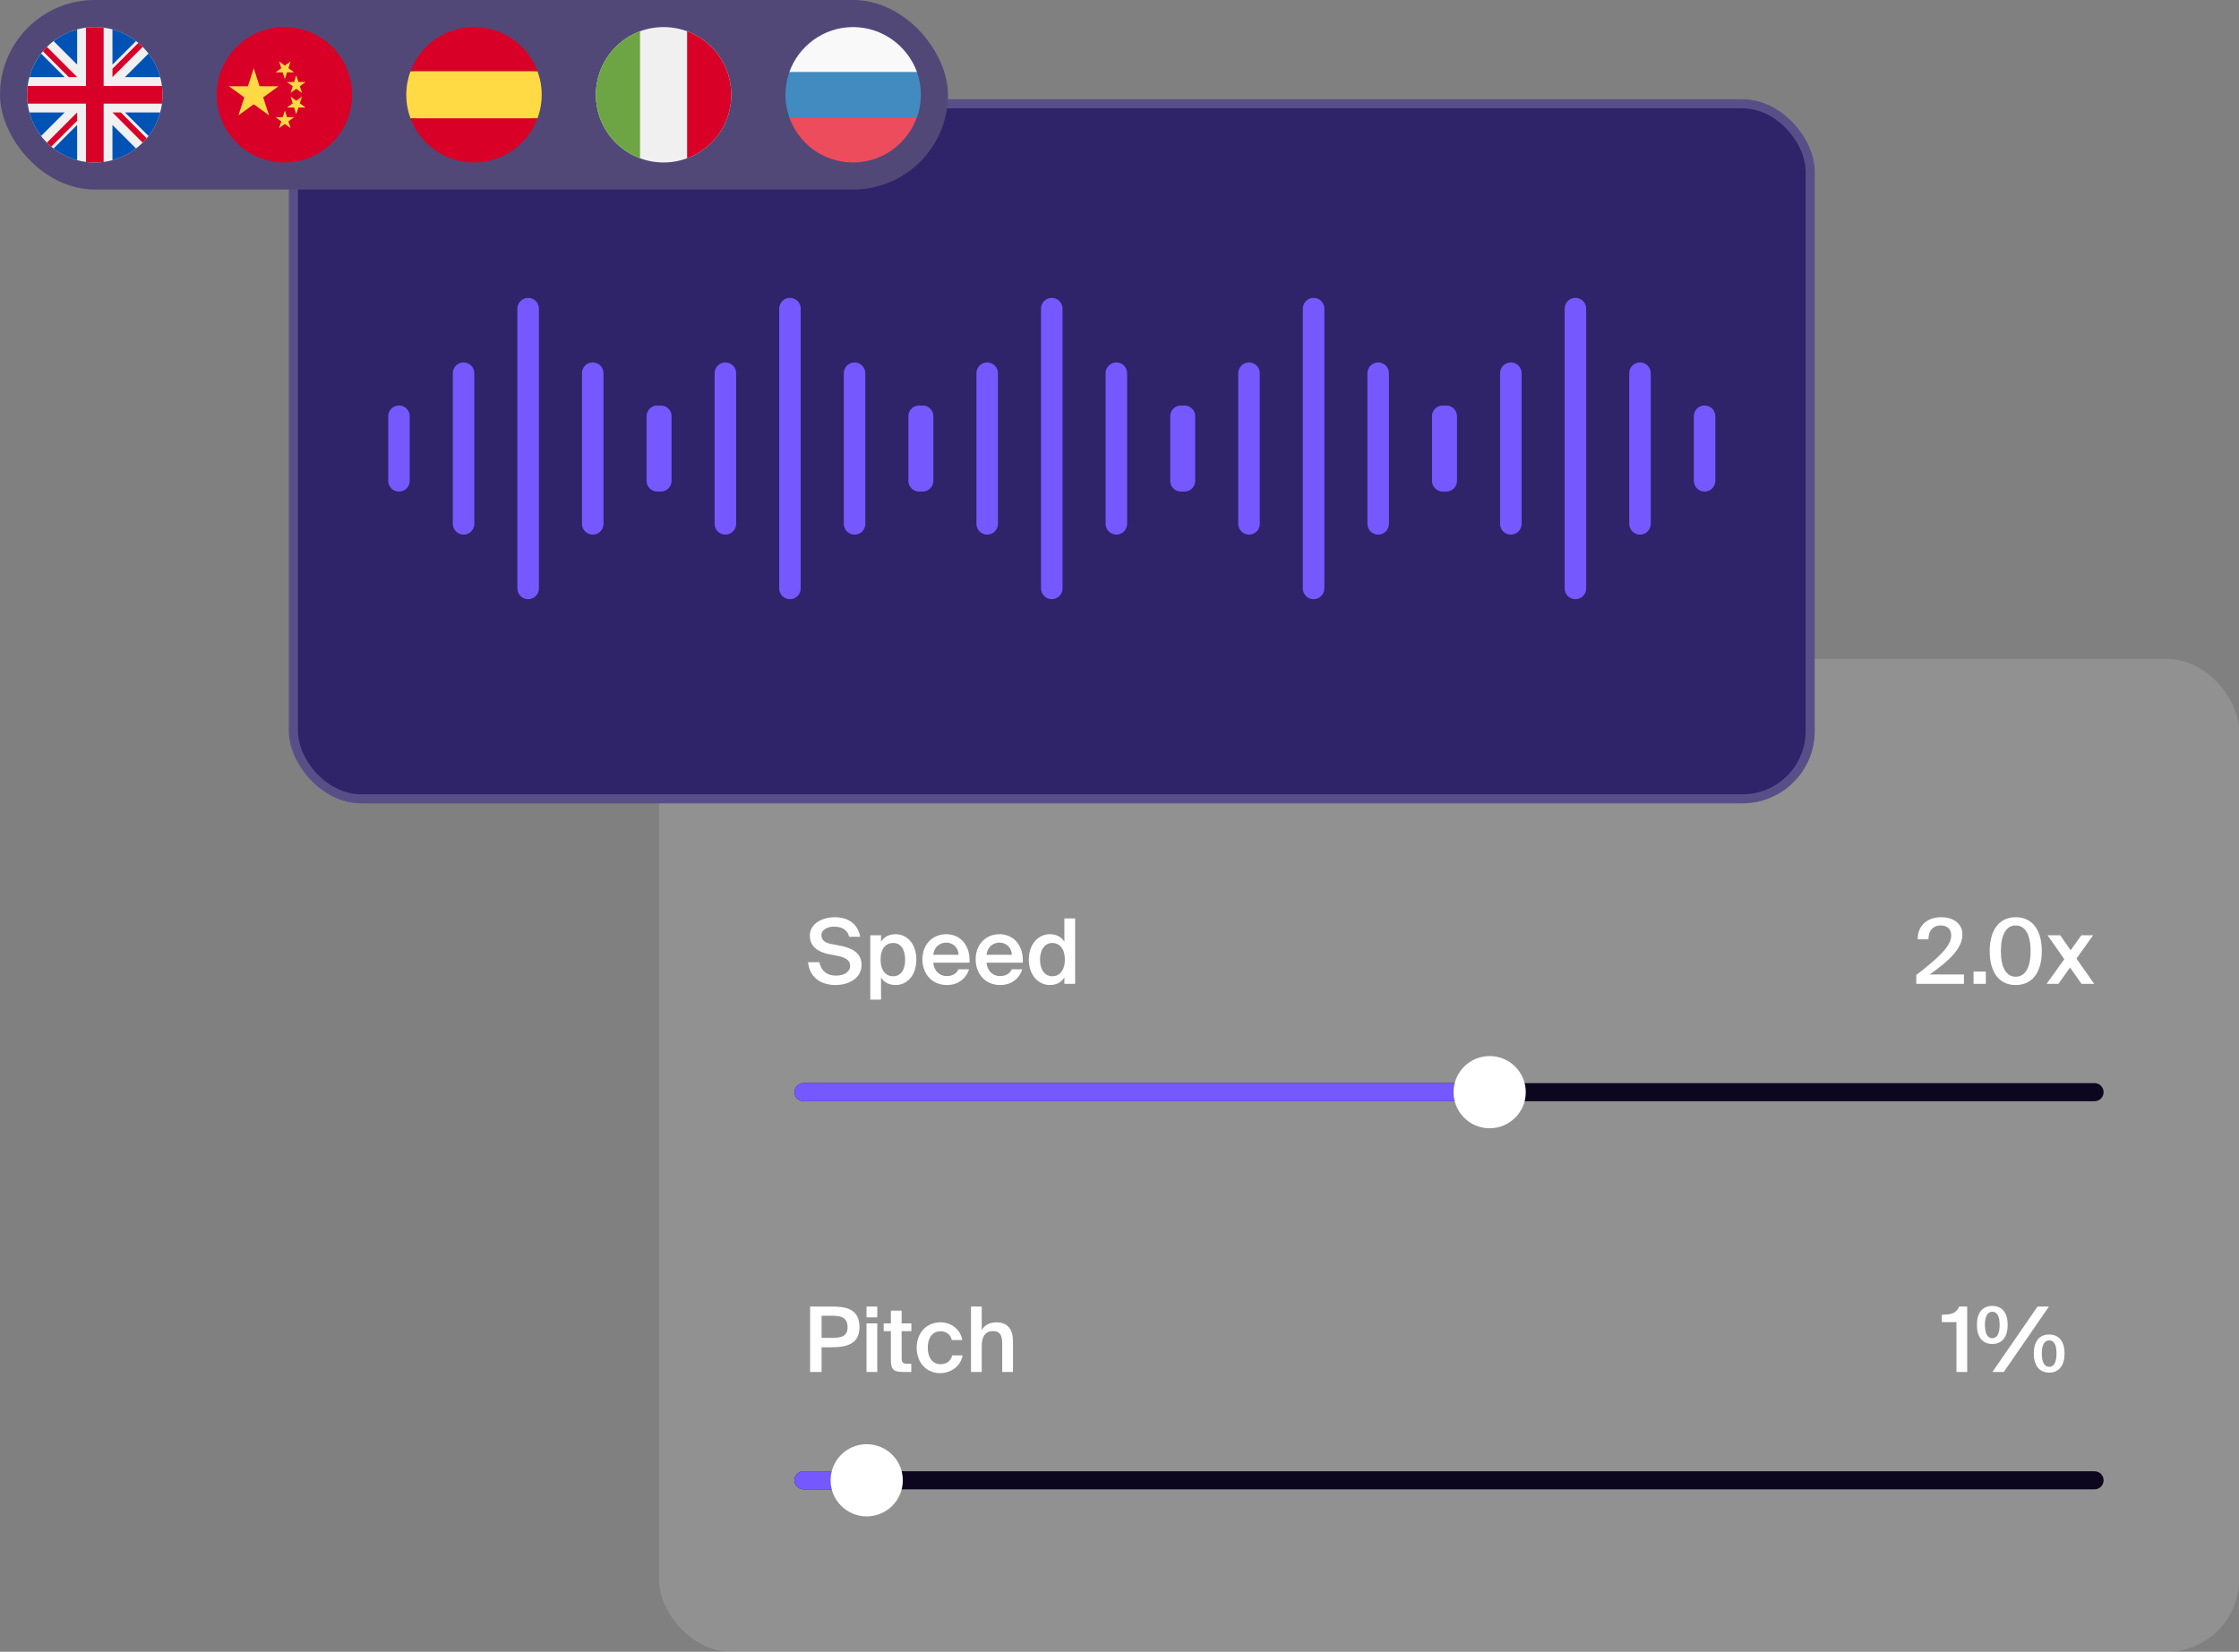
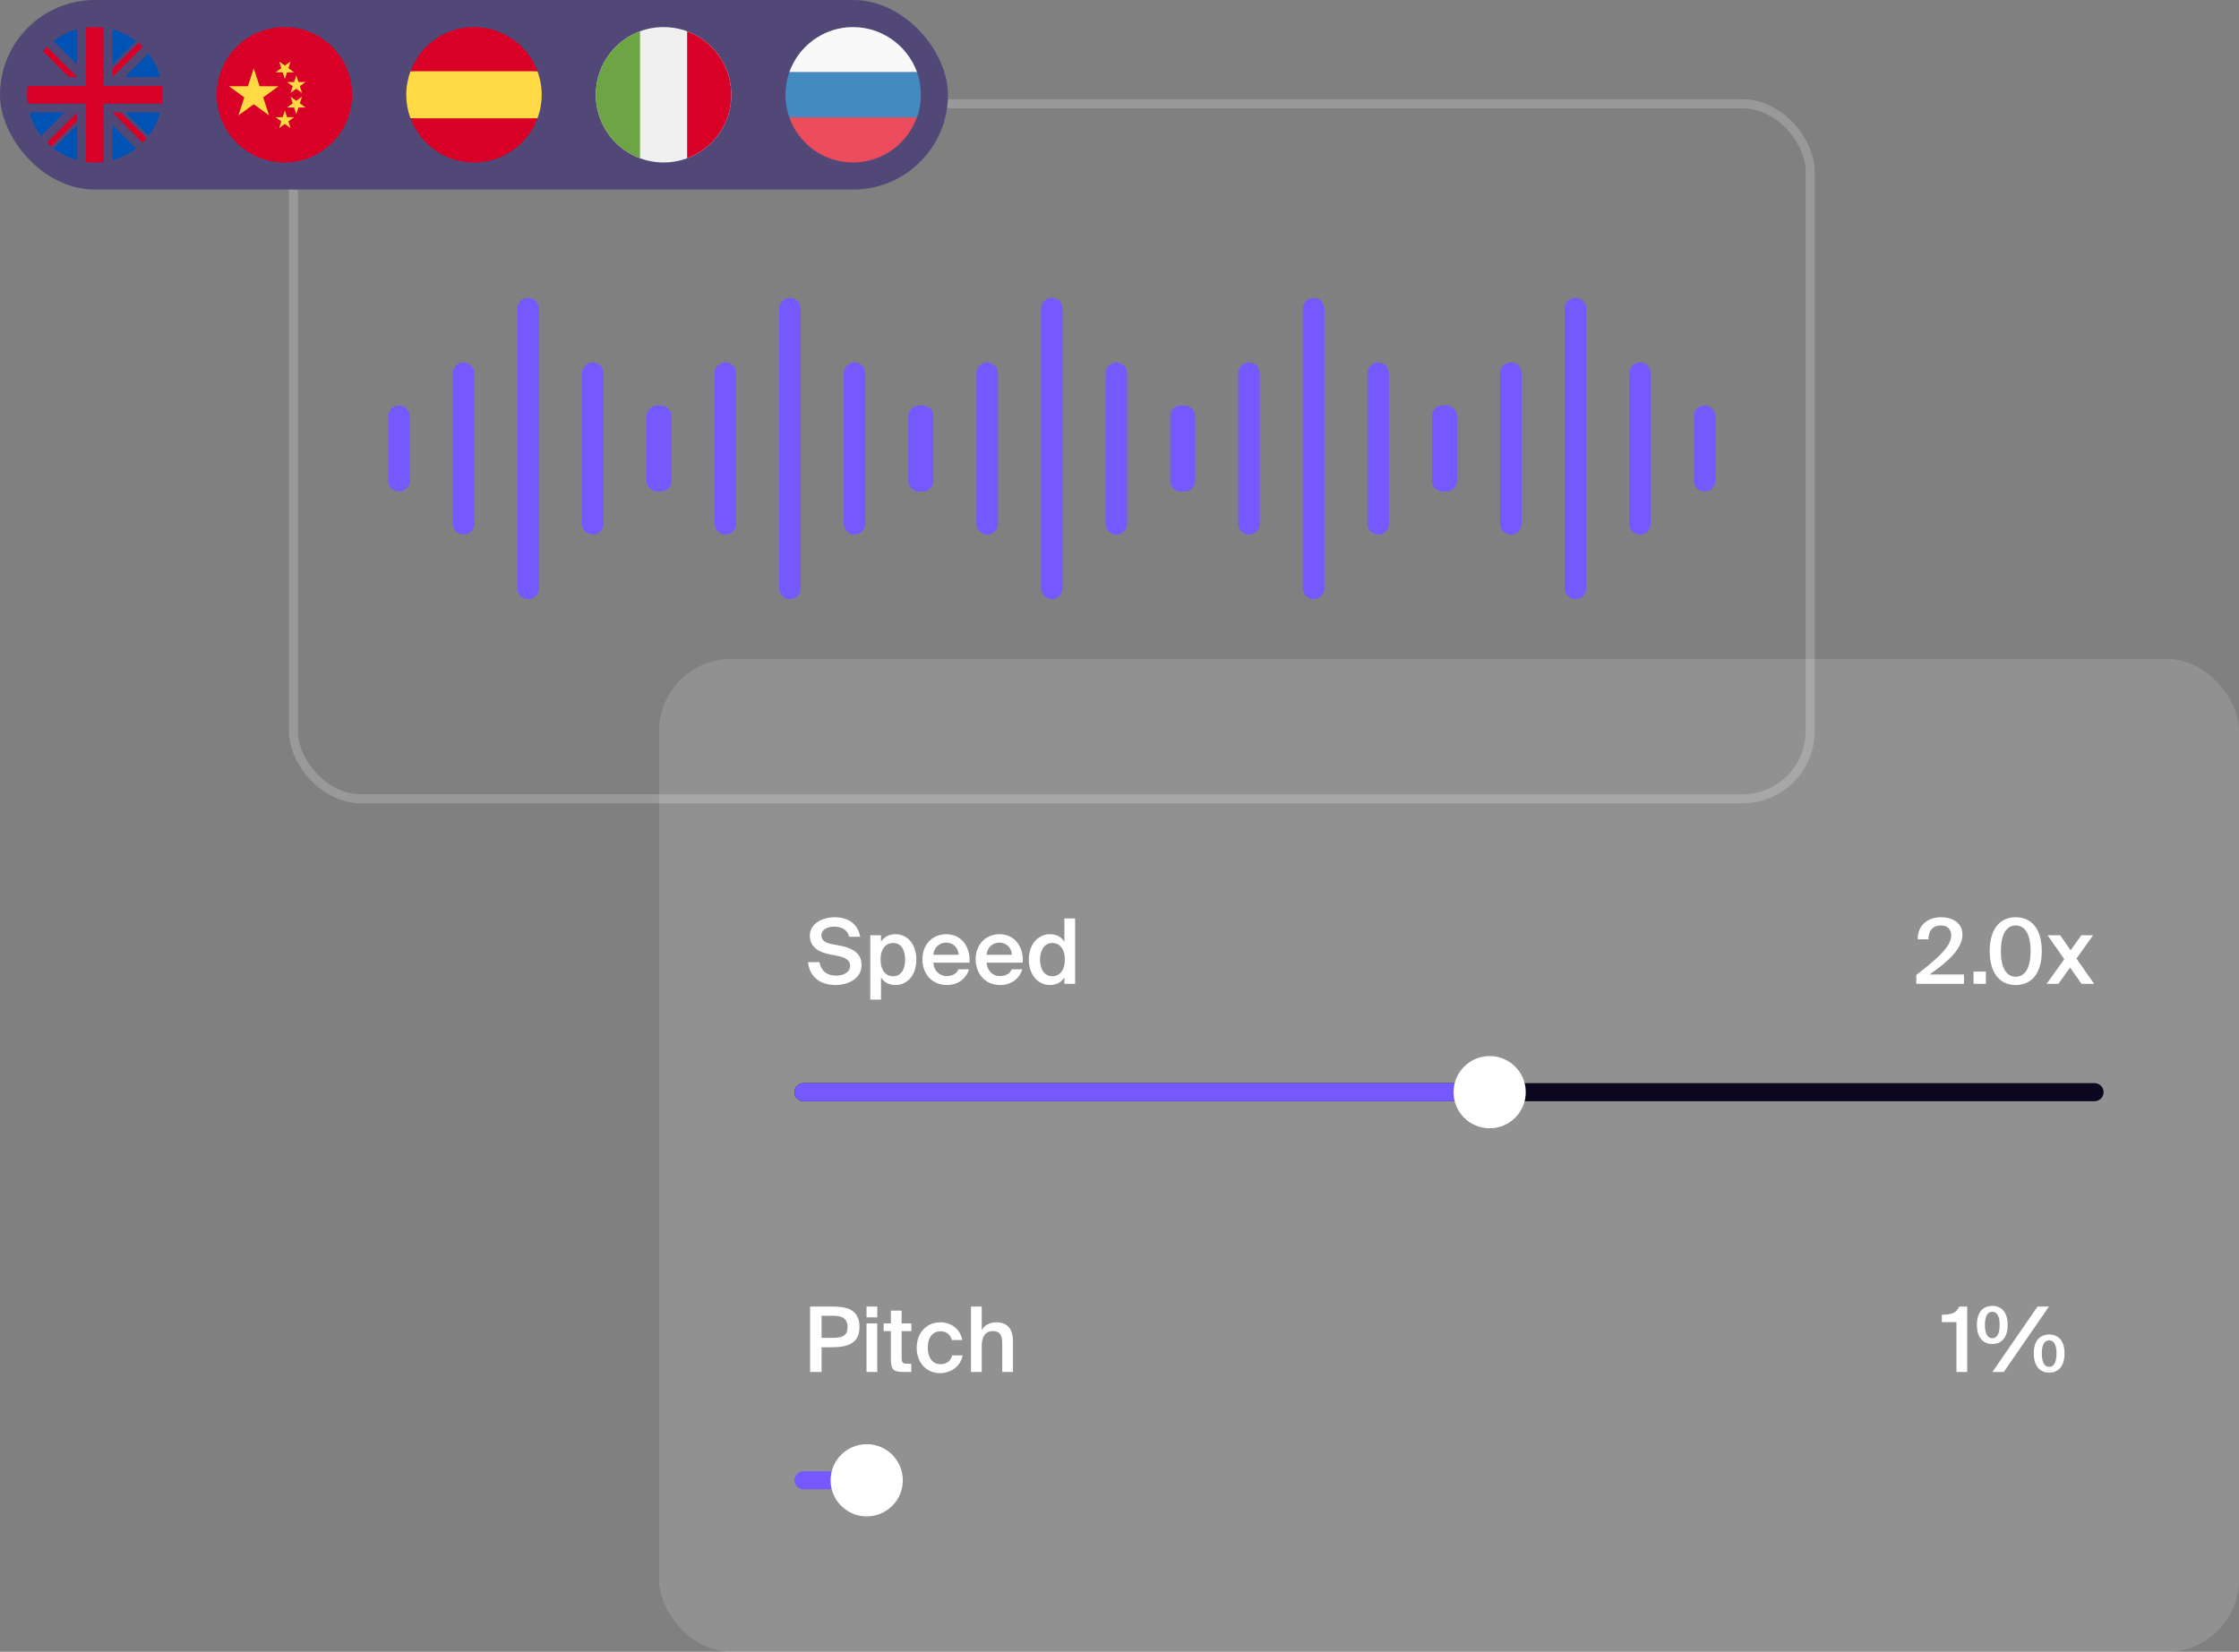
<svg xmlns="http://www.w3.org/2000/svg" width="248" height="183" viewBox="0 0 248 183" fill="none">
  <rect x="0" y="0" width="248" height="183" fill="#808080" stroke="none" />
  <rect x="73" y="73" width="175" height="110" rx="8" fill="white" fill-opacity="0.14" />
  <path d="M92.671 105.88L91.791 105.71C90.641 105.47 89.701 104.89 89.701 103.66C89.701 102.31 91.111 101.62 92.441 101.62C93.881 101.62 94.991 102.27 95.281 103.78H94.051C93.841 102.91 93.091 102.66 92.371 102.66C91.811 102.66 90.981 102.91 90.981 103.62C90.981 104.18 91.431 104.46 92.061 104.58L92.951 104.75C94.221 104.99 95.431 105.47 95.431 106.92C95.431 108.39 93.981 109.13 92.551 109.13C90.821 109.13 89.661 108.2 89.501 106.6H90.751C90.981 107.6 91.611 108.09 92.611 108.09C93.471 108.09 94.161 107.7 94.161 107C94.161 106.25 93.361 106.01 92.671 105.88ZM97.536 106.31C97.536 107.55 98.146 108.16 98.926 108.16C99.766 108.16 100.256 107.46 100.256 106.31C100.256 105.18 99.766 104.47 98.926 104.47C98.146 104.47 97.536 105.07 97.536 106.31ZM96.396 103.62H97.586V104.34C97.906 103.81 98.466 103.5 99.186 103.5C100.506 103.5 101.496 104.59 101.496 106.31C101.496 108.04 100.506 109.13 99.186 109.13C98.466 109.13 97.906 108.82 97.586 108.29V110.75H96.396V103.62ZM107.388 106.65H103.378C103.458 107.65 104.158 108.14 104.838 108.14C105.468 108.14 105.948 107.9 106.158 107.39H107.328C107.088 108.25 106.268 109.13 104.888 109.13C103.158 109.13 102.168 107.82 102.168 106.27C102.168 104.65 103.278 103.5 104.808 103.5C106.458 103.5 107.498 104.85 107.388 106.65ZM104.808 104.43C104.248 104.43 103.488 104.77 103.378 105.78H106.178C106.148 104.94 105.508 104.43 104.808 104.43ZM113.287 106.65H109.277C109.357 107.65 110.057 108.14 110.737 108.14C111.367 108.14 111.847 107.9 112.057 107.39H113.227C112.987 108.25 112.167 109.13 110.787 109.13C109.057 109.13 108.067 107.82 108.067 106.27C108.067 104.65 109.177 103.5 110.707 103.5C112.357 103.5 113.397 104.85 113.287 106.65ZM110.707 104.43C110.147 104.43 109.387 104.77 109.277 105.78H112.077C112.047 104.94 111.407 104.43 110.707 104.43ZM117.895 104.34V101.75H119.085V109H117.895V108.29C117.575 108.82 117.015 109.13 116.295 109.13C115.015 109.13 113.955 108.04 113.955 106.31C113.955 104.59 115.015 103.5 116.295 103.5C117.015 103.5 117.575 103.81 117.895 104.34ZM117.945 106.31C117.945 105.07 117.325 104.47 116.555 104.47C115.755 104.47 115.195 105.19 115.195 106.31C115.195 107.46 115.755 108.16 116.555 108.16C117.325 108.16 117.945 107.55 117.945 106.31Z" fill="white" />
  <path d="M215.005 101.62C216.345 101.62 217.365 102.3 217.365 103.54C217.365 105.04 215.925 106.44 213.735 107.96H217.535V109H212.255V108.02C214.675 106.14 216.125 104.84 216.125 103.64C216.125 102.93 215.675 102.53 214.955 102.53C214.265 102.53 213.605 102.94 213.605 104.07H212.415C212.385 102.61 213.415 101.62 215.005 101.62ZM219.959 109H218.599V107.64H219.959V109ZM223.266 108.21C224.316 108.21 224.916 107.21 224.916 105.37C224.916 103.53 224.316 102.53 223.266 102.53C222.226 102.53 221.626 103.53 221.626 105.37C221.626 107.21 222.226 108.21 223.266 108.21ZM223.266 109.13C221.346 109.13 220.386 107.6 220.386 105.37C220.386 103.16 221.346 101.62 223.266 101.62C225.206 101.62 226.156 103.16 226.156 105.37C226.156 107.6 225.206 109.13 223.266 109.13ZM231.838 103.62L229.998 106.2L231.958 109H230.558L229.288 107.19L227.998 109H226.688L228.648 106.27L226.798 103.62H228.198L229.348 105.28L230.538 103.62H231.838Z" fill="white" />
  <path d="M89 121H232" stroke="#0C061F" stroke-width="2" stroke-linecap="round" />
  <path d="M89 121H164" stroke="#7559FF" stroke-width="2" stroke-linecap="round" />
  <circle cx="165" cy="121" r="4" fill="white" />
  <path d="M89.73 144.75H92.12C93.71 144.75 95.2 145 95.2 147.03C95.2 148.86 93.85 149.26 92.14 149.26H91V152H89.73V144.75ZM92.12 145.77H91V148.22H92.18C93.14 148.22 93.88 148.08 93.88 147.04C93.88 145.87 93.01 145.77 92.12 145.77ZM95.979 144.75H97.169V145.95H95.979V144.75ZM95.979 146.62H97.169V152H95.979V146.62ZM98.678 146.62V145.2H99.868V146.62H100.948V147.48H99.868V150.41C99.868 150.96 99.998 151.09 100.508 151.09H100.938V152H100.058C98.908 152 98.678 151.69 98.678 150.59V147.48H97.878V146.62H98.678ZM104.176 146.5C105.356 146.5 106.376 147.27 106.586 148.46H105.426C105.316 147.89 104.826 147.49 104.176 147.49C103.426 147.49 102.766 148.04 102.766 149.31C102.766 150.59 103.446 151.14 104.146 151.14C104.736 151.14 105.306 150.88 105.466 150.16H106.626C106.386 151.42 105.276 152.13 104.126 152.13C102.566 152.13 101.536 150.92 101.536 149.32C101.536 147.72 102.566 146.5 104.176 146.5ZM108.741 144.75V147.37C109.051 146.81 109.611 146.5 110.371 146.5C111.671 146.5 112.201 147.34 112.201 148.62V152H111.011V148.91C111.011 148.18 110.911 147.47 109.991 147.47C109.071 147.47 108.741 148.17 108.741 149.14V152H107.551V144.75H108.741Z" fill="white" />
  <path d="M217.894 152H216.704V146.48H215.084V145.66C216.134 145.63 216.644 145.54 217.014 144.75H217.894V152ZM220.678 148.9C219.548 148.9 218.968 148.06 218.968 146.78C218.968 145.49 219.548 144.68 220.678 144.68C221.798 144.68 222.378 145.5 222.378 146.78C222.378 148.06 221.798 148.9 220.678 148.9ZM220.678 148.26C221.188 148.26 221.488 147.78 221.488 146.78C221.488 145.79 221.188 145.33 220.678 145.33C220.168 145.33 219.858 145.79 219.858 146.78C219.858 147.78 220.168 148.26 220.678 148.26ZM221.948 152H220.688L225.688 144.75H226.948L221.948 152ZM226.978 152.07C225.848 152.07 225.268 151.23 225.268 149.95C225.268 148.66 225.848 147.85 226.978 147.85C228.098 147.85 228.678 148.67 228.678 149.95C228.678 151.23 228.098 152.07 226.978 152.07ZM226.978 151.43C227.488 151.43 227.788 150.95 227.788 149.95C227.788 148.96 227.488 148.5 226.978 148.5C226.468 148.5 226.158 148.96 226.158 149.95C226.158 150.95 226.468 151.43 226.978 151.43Z" fill="white" />
-   <path d="M89 164H232" stroke="#0C061F" stroke-width="2" stroke-linecap="round" />
  <path d="M89 164H96" stroke="#7559FF" stroke-width="2" stroke-linecap="round" />
  <circle cx="96" cy="164" r="4" fill="white" />
-   <rect x="32" y="11" width="169" height="78" rx="8" fill="#2F236A" />
  <rect x="32.5" y="11.5" width="168" height="77" rx="7.5" stroke="white" stroke-opacity="0.2" />
  <path d="M58.5 66.384C57.842 66.384 57.308 65.85 57.308 65.192V34.192C57.308 33.534 57.842 33 58.5 33C59.158 33 59.692 33.534 59.692 34.192V65.192C59.692 65.85 59.158 66.384 58.5 66.384Z" fill="#7559FF" />
  <path d="M65.654 59.23C64.996 59.23 64.461 58.696 64.461 58.038V41.346C64.461 40.688 64.996 40.153 65.654 40.153C66.312 40.153 66.846 40.688 66.846 41.346V58.038C66.846 58.696 66.312 59.23 65.654 59.23Z" fill="#7559FF" />
  <path d="M72.807 54.461C72.149 54.461 71.615 53.927 71.615 53.269V46.115C71.615 45.457 72.149 44.923 72.807 44.923C73.465 44.923 74 45.457 74 46.115V53.269C74 53.927 73.465 54.461 72.807 54.461Z" fill="#7559FF" />
  <path d="M51.346 59.23C50.688 59.23 50.154 58.696 50.154 58.038V41.346C50.154 40.688 50.688 40.153 51.346 40.153C52.004 40.153 52.538 40.688 52.538 41.346V58.038C52.538 58.696 52.004 59.23 51.346 59.23Z" fill="#7559FF" />
  <path d="M44.192 54.461C43.534 54.461 43 53.927 43 53.269V46.115C43 45.457 43.534 44.923 44.192 44.923C44.85 44.923 45.385 45.457 45.385 46.115V53.269C45.385 53.927 44.85 54.461 44.192 54.461Z" fill="#7559FF" />
  <path d="M87.5 66.384C86.841 66.384 86.307 65.85 86.307 65.192V34.192C86.307 33.534 86.841 33 87.5 33C88.158 33 88.692 33.534 88.692 34.192V65.192C88.692 65.85 88.158 66.384 87.5 66.384Z" fill="#7559FF" />
  <path d="M94.653 59.23C93.995 59.23 93.461 58.696 93.461 58.038V41.346C93.461 40.688 93.995 40.153 94.653 40.153C95.312 40.153 95.846 40.688 95.846 41.346V58.038C95.846 58.696 95.312 59.23 94.653 59.23Z" fill="#7559FF" />
  <path d="M101.807 54.461C101.149 54.461 100.615 53.927 100.615 53.269V46.115C100.615 45.457 101.149 44.923 101.807 44.923C102.465 44.923 102.999 45.457 102.999 46.115V53.269C102.999 53.927 102.465 54.461 101.807 54.461Z" fill="#7559FF" />
  <path d="M80.346 59.23C79.688 59.23 79.154 58.696 79.154 58.038V41.346C79.154 40.688 79.688 40.153 80.346 40.153C81.004 40.153 81.538 40.688 81.538 41.346V58.038C81.538 58.696 81.004 59.23 80.346 59.23Z" fill="#7559FF" />
  <path d="M73.192 54.461C72.534 54.461 72 53.927 72 53.269V46.115C72 45.457 72.534 44.923 73.192 44.923C73.85 44.923 74.384 45.457 74.384 46.115V53.269C74.384 53.927 73.85 54.461 73.192 54.461Z" fill="#7559FF" />
  <path d="M116.499 66.384C115.841 66.384 115.307 65.85 115.307 65.192V34.192C115.307 33.534 115.841 33 116.499 33C117.157 33 117.691 33.534 117.691 34.192V65.192C117.691 65.85 117.157 66.384 116.499 66.384Z" fill="#7559FF" />
  <path d="M123.653 59.23C122.995 59.23 122.461 58.696 122.461 58.038V41.346C122.461 40.688 122.995 40.153 123.653 40.153C124.311 40.153 124.845 40.688 124.845 41.346V58.038C124.845 58.696 124.311 59.23 123.653 59.23Z" fill="#7559FF" />
  <path d="M130.807 54.461C130.148 54.461 129.614 53.927 129.614 53.269V46.115C129.614 45.457 130.148 44.923 130.807 44.923C131.465 44.923 131.999 45.457 131.999 46.115V53.269C131.999 53.927 131.465 54.461 130.807 54.461Z" fill="#7559FF" />
  <path d="M109.345 59.23C108.687 59.23 108.153 58.696 108.153 58.038V41.346C108.153 40.688 108.687 40.153 109.345 40.153C110.004 40.153 110.538 40.688 110.538 41.346V58.038C110.538 58.696 110.004 59.23 109.345 59.23Z" fill="#7559FF" />
  <path d="M102.192 54.461C101.533 54.461 100.999 53.927 100.999 53.269V46.115C100.999 45.457 101.533 44.923 102.192 44.923C102.85 44.923 103.384 45.457 103.384 46.115V53.269C103.384 53.927 102.85 54.461 102.192 54.461Z" fill="#7559FF" />
  <path d="M145.499 66.384C144.841 66.384 144.307 65.85 144.307 65.192V34.192C144.307 33.534 144.841 33 145.499 33C146.157 33 146.691 33.534 146.691 34.192V65.192C146.691 65.85 146.157 66.384 145.499 66.384Z" fill="#7559FF" />
  <path d="M152.653 59.23C151.995 59.23 151.46 58.696 151.46 58.038V41.346C151.46 40.688 151.995 40.153 152.653 40.153C153.311 40.153 153.845 40.688 153.845 41.346V58.038C153.845 58.696 153.311 59.23 152.653 59.23Z" fill="#7559FF" />
  <path d="M159.806 54.461C159.148 54.461 158.614 53.927 158.614 53.269V46.115C158.614 45.457 159.148 44.923 159.806 44.923C160.464 44.923 160.999 45.457 160.999 46.115V53.269C160.999 53.927 160.464 54.461 159.806 54.461Z" fill="#7559FF" />
  <path d="M138.345 59.23C137.687 59.23 137.153 58.696 137.153 58.038V41.346C137.153 40.688 137.687 40.153 138.345 40.153C139.003 40.153 139.537 40.688 139.537 41.346V58.038C139.537 58.696 139.003 59.23 138.345 59.23Z" fill="#7559FF" />
  <path d="M131.191 54.461C130.533 54.461 129.999 53.927 129.999 53.269V46.115C129.999 45.457 130.533 44.923 131.191 44.923C131.849 44.923 132.384 45.457 132.384 46.115V53.269C132.384 53.927 131.849 54.461 131.191 54.461Z" fill="#7559FF" />
  <path d="M174.499 66.384C173.841 66.384 173.306 65.85 173.306 65.192V34.192C173.306 33.534 173.841 33 174.499 33C175.157 33 175.691 33.534 175.691 34.192V65.192C175.691 65.85 175.157 66.384 174.499 66.384Z" fill="#7559FF" />
  <path d="M181.653 59.23C180.994 59.23 180.46 58.696 180.46 58.038V41.346C180.46 40.688 180.994 40.153 181.653 40.153C182.311 40.153 182.845 40.688 182.845 41.346V58.038C182.845 58.696 182.311 59.23 181.653 59.23Z" fill="#7559FF" />
  <path d="M188.806 54.461C188.148 54.461 187.614 53.927 187.614 53.269V46.115C187.614 45.457 188.148 44.923 188.806 44.923C189.464 44.923 189.998 45.457 189.998 46.115V53.269C189.998 53.927 189.464 54.461 188.806 54.461Z" fill="#7559FF" />
  <path d="M167.345 59.23C166.687 59.23 166.153 58.696 166.153 58.038V41.346C166.153 40.688 166.687 40.153 167.345 40.153C168.003 40.153 168.537 40.688 168.537 41.346V58.038C168.537 58.696 168.003 59.23 167.345 59.23Z" fill="#7559FF" />
  <path d="M160.191 54.461C159.533 54.461 158.999 53.927 158.999 53.269V46.115C158.999 45.457 159.533 44.923 160.191 44.923C160.849 44.923 161.383 45.457 161.383 46.115V53.269C161.383 53.927 160.849 54.461 160.191 54.461Z" fill="#7559FF" />
  <rect width="105" height="21" rx="10.5" fill="#514877" />
  <g clip-path="url(#clip0_544_1257)">
-     <path d="M10.5 18C14.642 18 18 14.642 18 10.5C18 6.358 14.642 3 10.5 3C6.358 3 3 6.358 3 10.5C3 14.642 6.358 18 10.5 18Z" fill="#F0F0F0" />
-     <path d="M4.551 5.935C3.961 6.701 3.517 7.585 3.259 8.544H7.16L4.551 5.935Z" fill="#0052B4" />
    <path d="M17.742 8.544C17.483 7.585 17.039 6.701 16.45 5.935L13.84 8.544H17.742Z" fill="#0052B4" />
-     <path d="M3.259 12.457C3.517 13.417 3.961 14.3 4.551 15.067L7.16 12.457H3.259Z" fill="#0052B4" />
+     <path d="M3.259 12.457C3.517 13.417 3.961 14.3 4.551 15.067L7.16 12.457H3.259" fill="#0052B4" />
    <path d="M15.066 4.551C14.3 3.962 13.416 3.517 12.457 3.259V7.16L15.066 4.551Z" fill="#0052B4" />
    <path d="M5.934 16.45C6.701 17.04 7.584 17.484 8.544 17.742V13.841L5.934 16.45Z" fill="#0052B4" />
    <path d="M8.544 3.259C7.584 3.517 6.701 3.962 5.934 4.551L8.544 7.16V3.259Z" fill="#0052B4" />
    <path d="M12.457 17.742C13.416 17.484 14.3 17.04 15.066 16.45L12.457 13.841V17.742Z" fill="#0052B4" />
    <path d="M13.84 12.457L16.45 15.067C17.039 14.3 17.483 13.417 17.742 12.457H13.84Z" fill="#0052B4" />
    <path d="M17.936 9.522H11.478H11.478V3.063C11.158 3.022 10.832 3 10.5 3C10.168 3 9.842 3.022 9.522 3.063V9.522V9.522H3.063C3.022 9.842 3 10.168 3 10.5C3 10.832 3.022 11.158 3.063 11.478H9.522H9.522V17.936C9.842 17.978 10.168 18 10.5 18C10.832 18 11.158 17.978 11.478 17.936V11.478V11.478H17.936C17.978 11.158 18 10.832 18 10.5C18 10.168 17.978 9.842 17.936 9.522Z" fill="#D80027" />
    <path d="M12.457 12.457L15.803 15.804C15.957 15.65 16.104 15.489 16.244 15.322L13.379 12.457H12.457V12.457Z" fill="#D80027" />
    <path d="M8.544 12.457H8.544L5.197 15.804C5.351 15.958 5.512 16.105 5.678 16.245L8.544 13.379V12.457Z" fill="#D80027" />
    <path d="M8.543 8.543V8.543L5.197 5.196C5.043 5.35 4.896 5.511 4.756 5.678L7.621 8.543L8.543 8.543Z" fill="#D80027" />
    <path d="M12.457 8.544L15.803 5.197C15.649 5.043 15.489 4.896 15.322 4.756L12.457 7.621V8.544Z" fill="#D80027" />
  </g>
  <g clip-path="url(#clip1_544_1257)">
    <path d="M31.5 18C35.642 18 39 14.642 39 10.5C39 6.358 35.642 3 31.5 3C27.358 3 24 6.358 24 10.5C24 14.642 27.358 18 31.5 18Z" fill="#D80027" />
    <path d="M28.105 7.565L28.753 9.558H30.848L29.153 10.79L29.8 12.783L28.105 11.551L26.41 12.783L27.057 10.79L25.362 9.558H27.457L28.105 7.565Z" fill="#FFDA44" />
    <path d="M32.186 14.193L31.551 13.731L30.915 14.193L31.158 13.446L30.522 12.984H31.308L31.551 12.236L31.793 12.984H32.579L31.944 13.445L32.186 14.193Z" fill="#FFDA44" />
    <path d="M33.845 11.91H33.059L32.816 12.658L32.573 11.91L31.787 11.91L32.423 11.448L32.18 10.701L32.816 11.163L33.452 10.701L33.209 11.448L33.845 11.91Z" fill="#FFDA44" />
    <path d="M33.845 9.089L33.209 9.551L33.452 10.298L32.816 9.836L32.18 10.298L32.423 9.551L31.787 9.089L32.573 9.089L32.816 8.342L33.059 9.089L33.845 9.089Z" fill="#FFDA44" />
    <path d="M32.186 6.807L31.944 7.554L32.579 8.016L31.793 8.016L31.551 8.763L31.308 8.016L30.522 8.016L31.158 7.554L30.915 6.807L31.55 7.269L32.186 6.807Z" fill="#FFDA44" />
  </g>
  <g clip-path="url(#clip2_544_1257)">
    <path d="M45 10.5C45 11.418 45.165 12.296 45.467 13.109L52.5 13.761L59.533 13.109C59.835 12.296 60 11.418 60 10.5C60 9.583 59.835 8.704 59.533 7.891L52.5 7.239L45.467 7.891C45.165 8.704 45 9.583 45 10.5Z" fill="#FFDA44" />
    <path d="M59.534 7.891C58.474 5.035 55.725 3 52.5 3C49.275 3 46.526 5.035 45.467 7.891H59.534Z" fill="#D80027" />
    <path d="M45.467 13.108C46.526 15.964 49.275 18 52.5 18C55.725 18 58.474 15.964 59.534 13.108H45.467Z" fill="#D80027" />
  </g>
  <g clip-path="url(#clip3_544_1257)">
    <path d="M73.5 18C77.642 18 81 14.642 81 10.5C81 6.358 77.642 3 73.5 3C69.358 3 66 6.358 66 10.5C66 14.642 69.358 18 73.5 18Z" fill="#F0F0F0" />
    <path d="M81 10.5C81 7.276 78.965 4.526 76.109 3.467V17.534C78.965 16.474 81 13.725 81 10.5Z" fill="#D80027" />
    <path d="M66 10.5C66 13.725 68.035 16.474 70.891 17.534V3.467C68.035 4.526 66 7.276 66 10.5Z" fill="#6DA544" />
  </g>
  <path d="M94.476 3C91.226 3 88.451 5.1 87.426 8H101.576C100.526 5.1 97.751 3 94.476 3Z" fill="#F9F9F9" />
  <path d="M94.476 18C97.751 18 100.526 15.9 101.551 13H87.426C88.451 15.925 91.226 18 94.476 18Z" fill="#ED4C5C" />
  <path d="M87.425 8C87.15 8.775 87 9.625 87 10.5C87 11.375 87.15 12.225 87.425 13H101.575C101.85 12.225 102 11.375 102 10.5C102 9.625 101.85 8.775 101.575 8H87.425Z" fill="#428BC1" />
  <defs>
    <clipPath id="clip0_544_1257">
      <rect width="15" height="15" fill="white" transform="translate(3 3)" />
    </clipPath>
    <clipPath id="clip1_544_1257">
      <rect width="15" height="15" fill="white" transform="translate(24 3)" />
    </clipPath>
    <clipPath id="clip2_544_1257">
      <rect width="15" height="15" fill="white" transform="translate(45 3)" />
    </clipPath>
    <clipPath id="clip3_544_1257">
      <rect width="15" height="15" fill="white" transform="translate(66 3)" />
    </clipPath>
  </defs>
</svg>